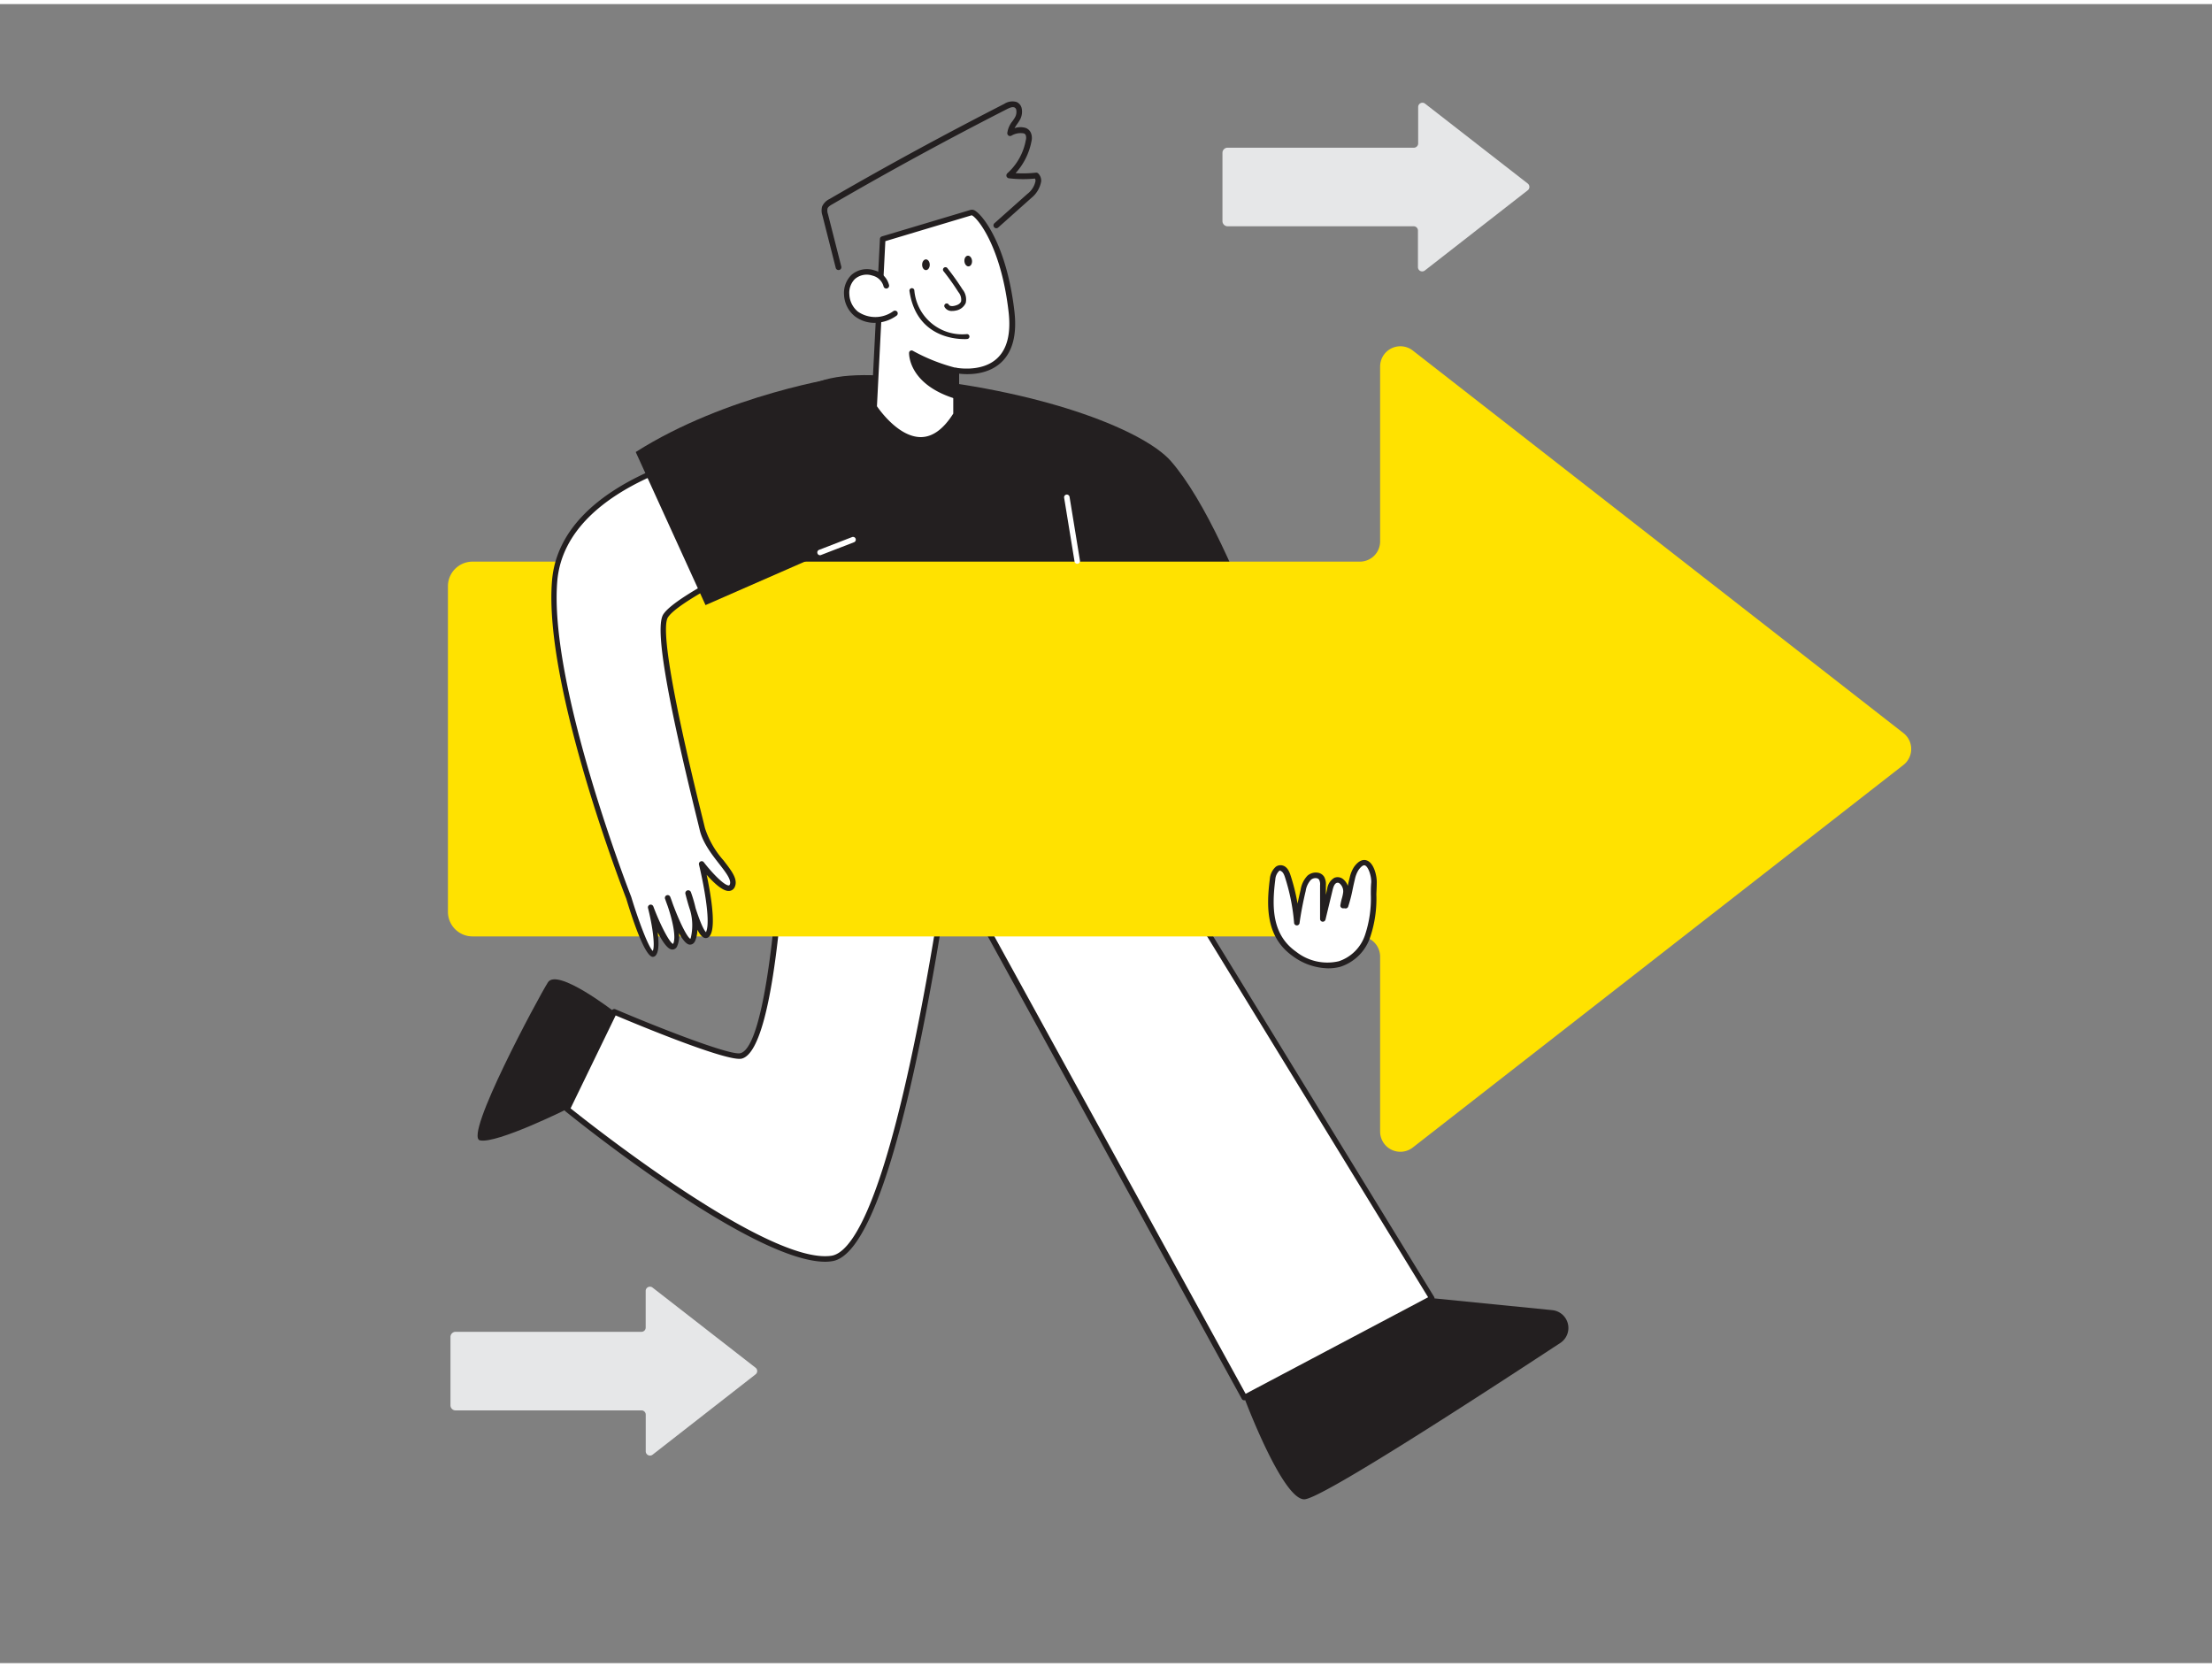
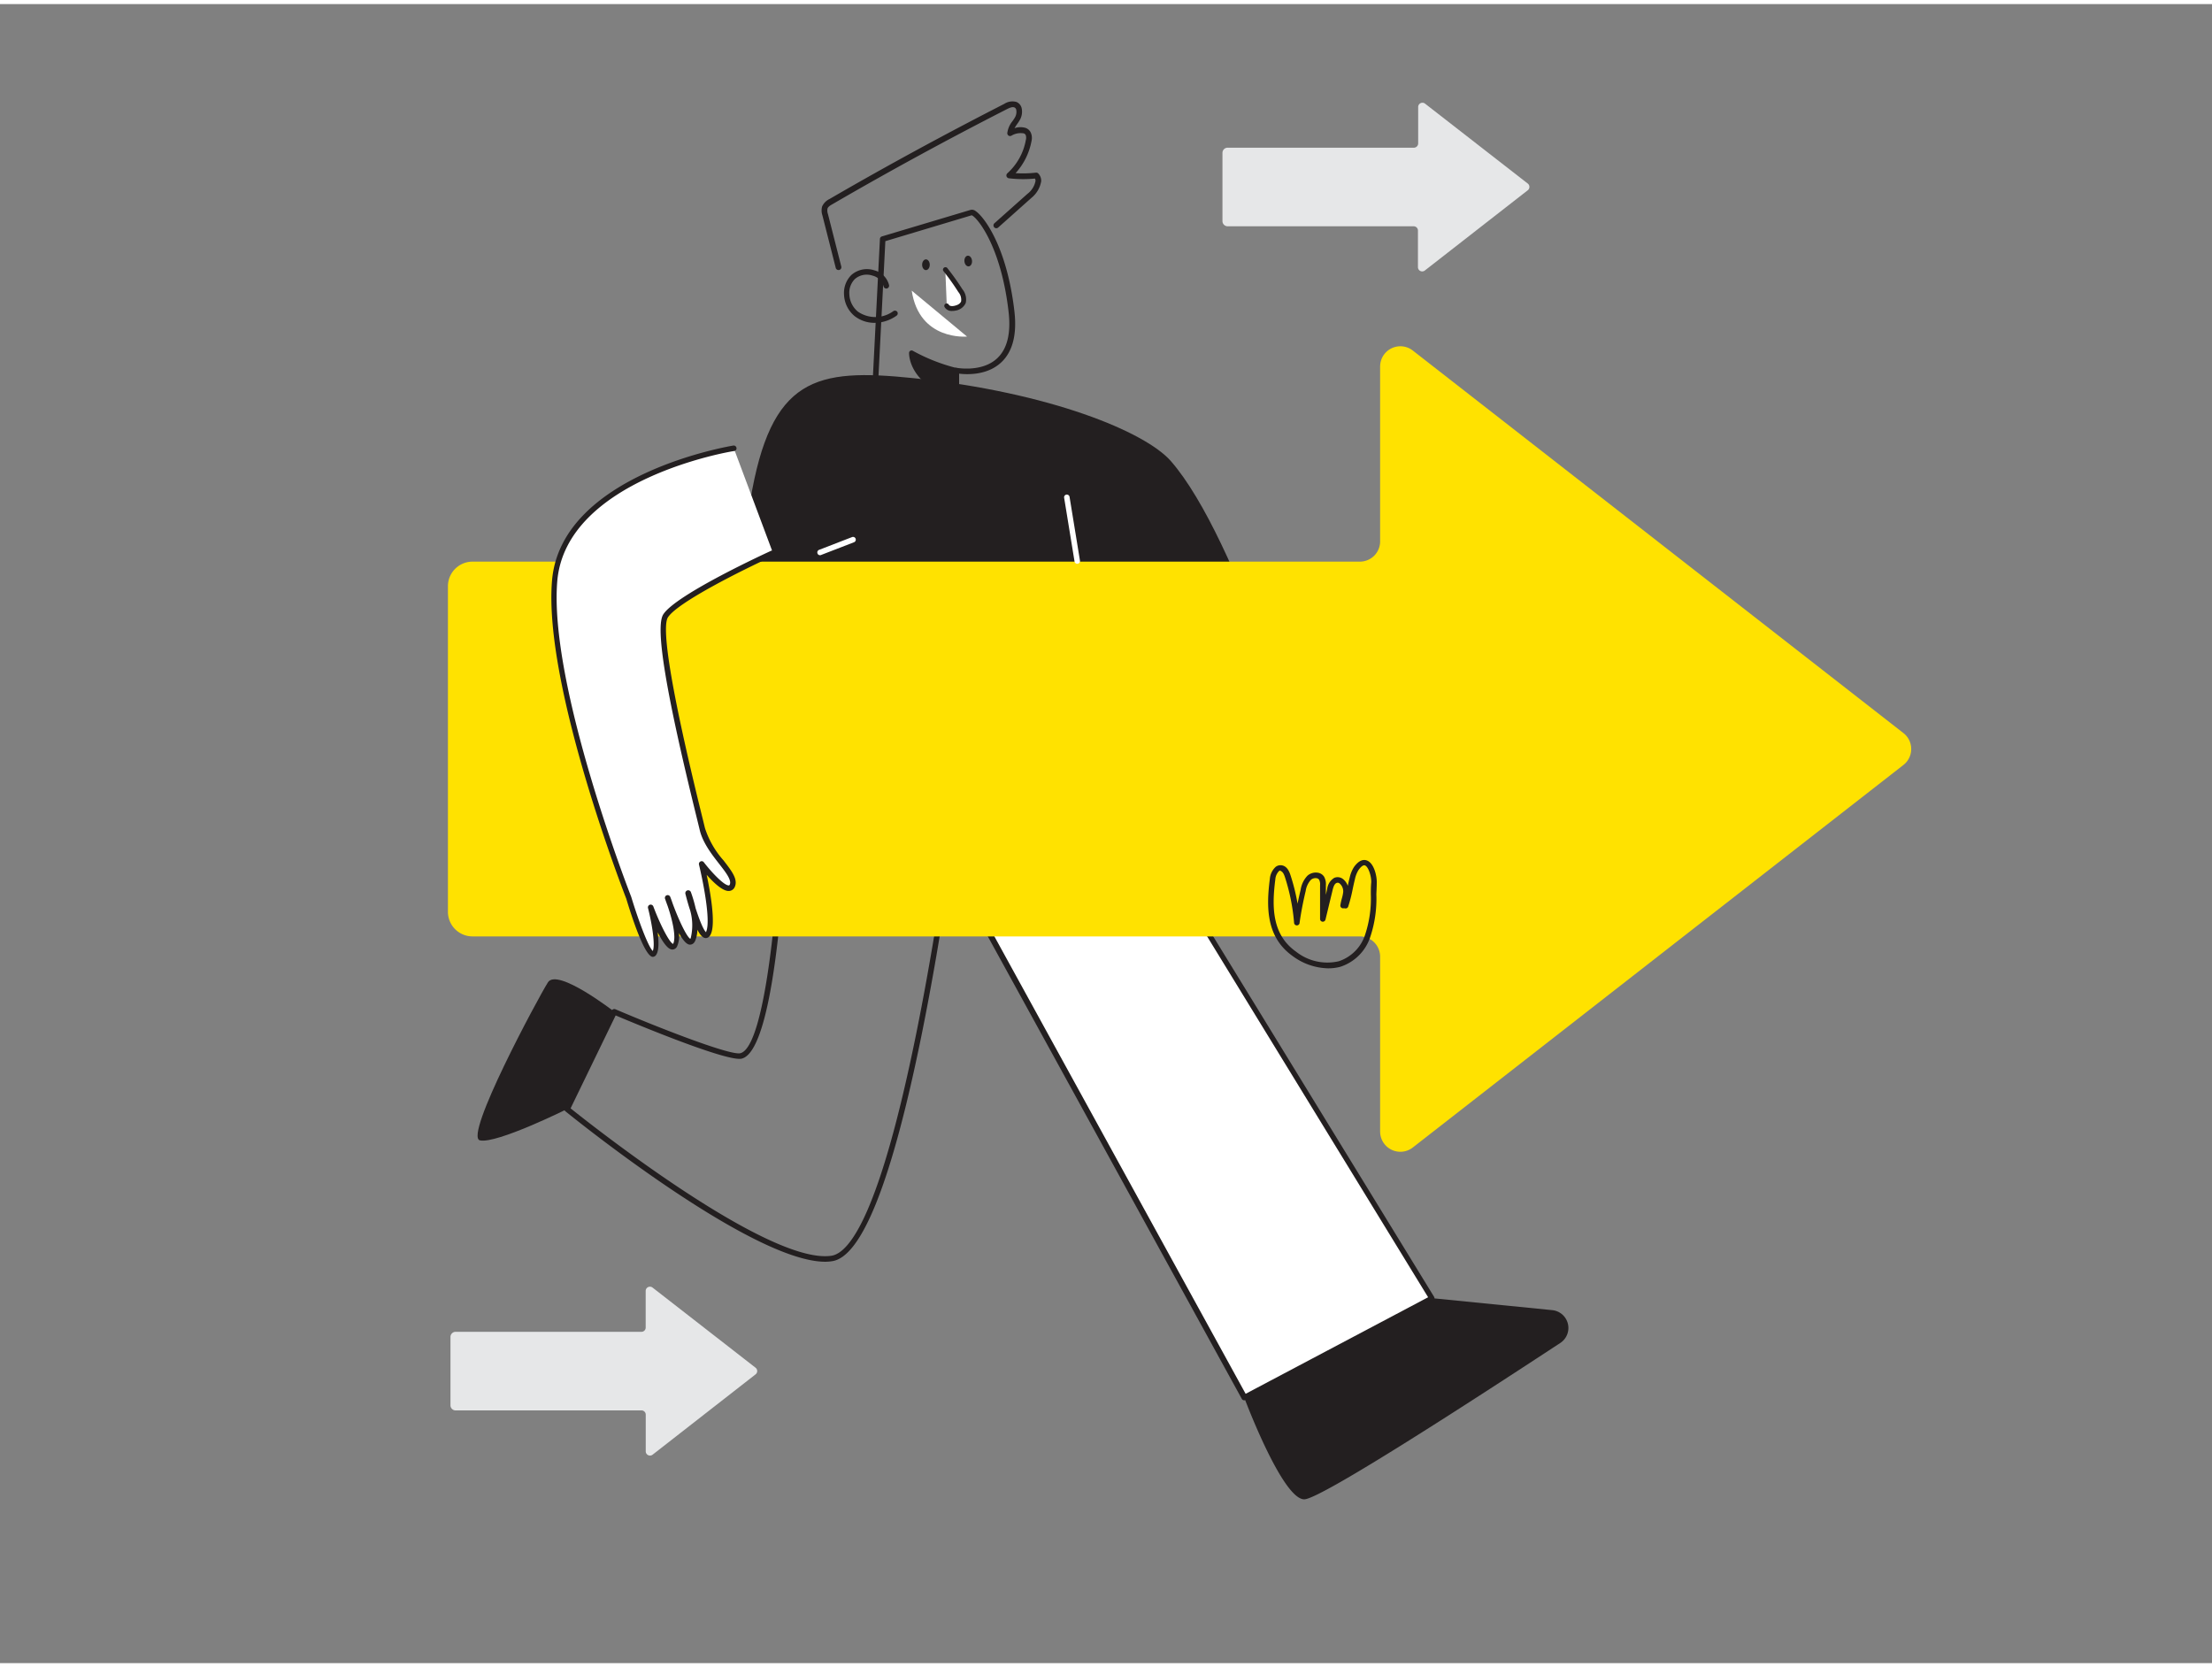
<svg xmlns="http://www.w3.org/2000/svg" viewBox="0 0 400 300" width="406" height="306" class="illustration styles_illustrationTablet__1DWOa">
  <rect x="0" y="0" width="400" height="300" fill="#808080" stroke="none" />
  <g id="_007" data-name="007">
-     <path d="M172.54,147.55s-9.74,77.52-22.15,79.29-47.83-27-47.83-27l8.52-17.61s20.27,8.64,22.92,8c6.68-1.66,8-47.83,8-47.83Z" fill="#fff" />
    <path d="M149.24,227.42c-13.35,0-45.59-26.07-47-27.21a.49.49,0,0,1-.13-.61L110.63,182a.51.51,0,0,1,.65-.24c7.77,3.32,20.78,8.41,22.6,7.95,4.63-1.16,7.08-29,7.6-47.37a.49.49,0,0,1,.18-.37.52.52,0,0,1,.4-.11l30.57,5.21a.5.5,0,0,1,.41.55c0,.2-2.49,19.63-6.43,39-5.34,26.24-10.77,39.94-16.15,40.7A7.86,7.86,0,0,1,149.24,227.42Zm-46.06-27.74c3.5,2.81,35.71,28.3,47.14,26.66,3.38-.48,8.78-7.8,15.31-39.91,3.59-17.67,6-35.37,6.35-38.47l-29.52-5c-.21,6.84-1.71,46.07-8.33,47.73-2.6.64-19.33-6.34-22.8-7.81Z" fill="#231f20" />
    <polygon points="173.21 157.63 225.03 251.97 258.92 234.04 208.42 151.65 173.21 157.63" fill="#fff" />
    <path d="M225,252.48a.51.51,0,0,1-.44-.26l-51.82-94.35a.5.5,0,0,1,0-.46.49.49,0,0,1,.36-.28l35.22-6a.51.51,0,0,1,.51.24l50.49,82.38a.48.48,0,0,1,.06.4.55.55,0,0,1-.25.31l-33.89,17.94A.46.46,0,0,1,225,252.48ZM174,158l51.25,93.3,33-17.46-50-81.64Z" fill="#231f20" />
    <path d="M211.73,82.64c-4.65-5.31-21.88-12.42-46.56-15-17.71-1.82-25.78-.18-29.5,22.18-4,23.71,10.15,62.07,10.15,62.07l90.84-11.58S224,96.68,211.73,82.64Z" fill="#231f20" />
-     <path d="M172.92,74.2V66.26s11.47,2.31,10-10.62-6.4-18.21-7.25-18l-16,4.8-1.55,30.37S166,85.28,172.92,74.2Z" fill="#fff" />
    <path d="M166.51,79.3c-4.84,0-8.7-5.92-8.86-6.17a.61.61,0,0,1-.08-.3l1.55-30.37a.5.5,0,0,1,.36-.45l16.05-4.8a1.06,1.06,0,0,1,.91.23c1.38.91,5.62,6.2,7,18.14.48,4.22-.34,7.33-2.43,9.25-2.53,2.33-6.15,2.17-7.57,2V74.2a.59.59,0,0,1-.07.26c-2,3.19-4.27,4.82-6.8,4.84Zm-7.93-6.58c.58.85,4,5.58,7.93,5.58h0c2.13,0,4.1-1.45,5.87-4.25V66.26a.53.53,0,0,1,.18-.39.53.53,0,0,1,.42-.1s4.53.87,7.3-1.68c1.84-1.69,2.55-4.51,2.11-8.39-1.36-12-5.74-17.19-6.68-17.51L160.1,42.87Zm14.34,1.48h0Zm2.79-36Z" fill="#231f20" />
-     <path d="M160.29,51c-.55-2.45-4.2-3.31-6-1.56s-1.4,5.07.57,6.63a6,6,0,0,0,7-.06" fill="#fff" />
    <path d="M158.21,57.64a5.84,5.84,0,0,1-3.67-1.22,5.29,5.29,0,0,1-1.91-3.85A4.57,4.57,0,0,1,153.94,49a4.25,4.25,0,0,1,4.16-.86,3.68,3.68,0,0,1,2.67,2.68.5.5,0,1,1-1,.21,2.72,2.72,0,0,0-2-1.93,3.25,3.25,0,0,0-3.18.62,3.51,3.51,0,0,0-1,2.76,4.26,4.26,0,0,0,1.53,3.12,5.53,5.53,0,0,0,6.43-.08.52.52,0,0,1,.7.12.51.51,0,0,1-.12.7A6.91,6.91,0,0,1,158.21,57.64Z" fill="#231f20" />
    <path d="M170.94,48a45,45,0,0,1,2.74,3.86,2.47,2.47,0,0,1,.54,2.08A2,2,0,0,1,172.7,55a1.34,1.34,0,0,1-1.49-.39" fill="#fff" />
    <path d="M172.2,55.49a1.48,1.48,0,0,1-1.37-.67.44.44,0,1,1,.76-.44c.15.25.61.27,1,.18s1-.27,1.21-.81a2.15,2.15,0,0,0-.5-1.68,42.64,42.64,0,0,0-2.72-3.82.45.45,0,0,1,.7-.55,46.41,46.41,0,0,1,2.77,3.89,2.87,2.87,0,0,1,.58,2.47,2.43,2.43,0,0,1-1.85,1.37A2.88,2.88,0,0,1,172.2,55.49Z" fill="#231f20" />
    <ellipse cx="167.44" cy="47.13" rx="0.69" ry="0.97" transform="translate(-0.05 0.18) rotate(-0.06)" fill="#231f20" />
    <ellipse cx="175.09" cy="46.45" rx="0.69" ry="0.97" transform="translate(-3.43 15.7) rotate(-5.08)" fill="#231f20" />
    <path d="M172.92,66.26a33.4,33.4,0,0,1-8.09-3.2s-.16,5.31,8,7.84Z" fill="#231f20" />
    <path d="M172.82,71.34l-.13,0c-8.37-2.6-8.31-8-8.3-8.27a.44.44,0,0,1,.23-.38.46.46,0,0,1,.44,0,33,33,0,0,0,8,3.14.43.43,0,0,1,.33.44l-.1,4.64a.45.45,0,0,1-.19.35A.44.44,0,0,1,172.82,71.34Zm-7.46-7.45c.31,1.47,1.61,4.55,7,6.41l.08-3.7A35.17,35.17,0,0,1,165.36,63.89Z" fill="#231f20" />
    <path d="M344.2,131.82,255.48,62.65a3.66,3.66,0,0,0-5.91,2.88V97.16a3.66,3.66,0,0,1-3.66,3.66H85.45A4.45,4.45,0,0,0,81,105.27v58.87a4.45,4.45,0,0,0,4.45,4.45H245.91a3.66,3.66,0,0,1,3.66,3.66v31.63a3.66,3.66,0,0,0,5.91,2.88l88.72-69.17A3.66,3.66,0,0,0,344.2,131.82Z" fill="#ffe200" />
    <path d="M136.64,246.59,118,232.09a.77.77,0,0,0-1.24.6v6.64a.76.76,0,0,1-.77.76H82.39a.93.93,0,0,0-.93.94v12.34a.92.92,0,0,0,.93.93H116a.77.77,0,0,1,.77.77v6.63a.77.77,0,0,0,1.24.61l18.6-14.51A.76.76,0,0,0,136.64,246.59Z" fill="#e6e7e8" />
    <path d="M276.29,32.47,257.69,18a.77.77,0,0,0-1.24.61V25.2a.78.78,0,0,1-.77.77H222a.93.93,0,0,0-.94.93V39.25a.94.94,0,0,0,.94.93h33.64a.77.77,0,0,1,.77.77v6.63a.77.77,0,0,0,1.24.6l18.6-14.5A.77.77,0,0,0,276.29,32.47Z" fill="#e6e7e8" />
    <path d="M132.69,80.31s-30.79,4.83-32.38,24,13.41,57.3,13.41,57.3,3.41,11.28,4.61,10.09-.62-8.38-.62-8.38,3.31,8.82,4.46,6.79-1.35-8.51-1.35-8.51,3.55,10.29,4.63,7.43-.94-8.29-.94-8.29,2.54,9.72,3.71,7.17S127,155.44,127,155.44s4.59,6.07,5.54,3.93-4.31-5.64-5.44-10.29-8.89-35-6.63-38.5,19.31-11.32,19.31-11.32" fill="#fff" />
    <path d="M118.13,172.28a.62.62,0,0,1-.19,0c-1.49-.38-3.78-7.47-4.69-10.51-.14-.34-15-38.42-13.43-57.48,1.59-19.34,32.48-24.41,32.79-24.46a.51.51,0,0,1,.57.42.49.49,0,0,1-.41.57c-.31,0-30.43,5-32,23.55-1.55,18.83,13.23,56.7,13.38,57.08,1.29,4.25,3.07,9,3.89,9.77.46-.92-.06-4.62-.86-7.76a.51.51,0,0,1,.34-.6.52.52,0,0,1,.62.3c1.33,3.55,3,6.65,3.58,6.78.61-1.16-.15-4.43-1-6.88-.17-.45-.32-.88-.46-1.28a.5.5,0,0,1,.31-.63.5.5,0,0,1,.63.29c.06.15.23.58.43,1.18,1.22,3.32,2.59,6.07,3.2,6.41l.08-.16a9.81,9.81,0,0,0-.11-5c-.34-1-.63-2.09-.85-2.95a.5.5,0,0,1,1-.3,24.21,24.21,0,0,1,.84,2.87c.69,2.14,1.44,4,1.9,4.35a.36.36,0,0,0,0-.09c.9-2-.63-9.43-1.29-12.14a.5.5,0,0,1,.27-.57.48.48,0,0,1,.61.15c1.55,2,3.68,4.18,4.49,4.18h.05s.08,0,.15-.16c.35-.81-.7-2.17-1.93-3.75s-3-3.81-3.53-6.21l-.39-1.6c-5.71-23.1-7.68-34.95-6.18-37.29,2.32-3.62,18.82-11.19,19.52-11.51a.5.5,0,0,1,.66.25.49.49,0,0,1-.24.66c-5.85,2.67-17.37,8.44-19.1,11.14-.89,1.4-.53,8.87,6.31,36.51l.39,1.6a16.39,16.39,0,0,0,3.35,5.83c1.48,1.91,2.65,3.42,2.05,4.78a1.19,1.19,0,0,1-1,.75c-1.14.12-2.84-1.5-4.09-2.92.66,3.13,1.66,8.75.75,10.72-.3.67-.74.74-1,.72-.48-.05-1-.64-1.43-1.52a5.87,5.87,0,0,1-.34,1.88c-.26.69-.66.81-1,.83-.62,0-1.32-.87-2-2.1a4.51,4.51,0,0,1-.34,2.43.93.93,0,0,1-.92.55c-.8-.06-1.74-1.47-2.58-3.11.23,1.83.24,3.61-.42,4.25A.76.76,0,0,1,118.13,172.28Zm.07-1h0Z" fill="#231f20" />
    <path d="M151.63,48.09a.51.51,0,0,1-.5-.38l-2.41-9.49a2.78,2.78,0,0,1-.05-1.63A2.77,2.77,0,0,1,150,35.25c10.33-6,21-11.78,31.61-17.21a2.68,2.68,0,0,1,2.23-.33,1.62,1.62,0,0,1,.88,1,3,3,0,0,1-.33,2.29,7.92,7.92,0,0,1-.47.71c-.17.25-.33.49-.46.73a3.3,3.3,0,0,1,2-.05,1.65,1.65,0,0,1,1,1,2.5,2.5,0,0,1,.06,1.43,11.84,11.84,0,0,1-2.87,5.75,20.58,20.58,0,0,0,3.68-.09.53.53,0,0,1,.43.16,1.87,1.87,0,0,1,.52,1.39,4.91,4.91,0,0,1-1.75,3l-6,5.35a.51.51,0,0,1-.73,0,.52.52,0,0,1,0-.73l6-5.34A3.84,3.84,0,0,0,187.25,32a.75.75,0,0,0-.1-.45,21.81,21.81,0,0,1-4.71-.05.53.53,0,0,1-.43-.36.53.53,0,0,1,.15-.54,10.62,10.62,0,0,0,3.34-6,1.57,1.57,0,0,0,0-.86.6.6,0,0,0-.37-.36,3.24,3.24,0,0,0-2.22.41.51.51,0,0,1-.52,0,.55.55,0,0,1-.24-.46,4.25,4.25,0,0,1,.94-2.16c.15-.22.3-.43.43-.65a2,2,0,0,0,.24-1.45.59.59,0,0,0-.32-.38c-.37-.16-.88.07-1.34.3-10.63,5.42-21.25,11.2-31.56,17.19-.41.23-.79.47-.9.79a1.9,1.9,0,0,0,.08,1l2.41,9.48a.51.51,0,0,1-.37.63Z" fill="#231f20" />
-     <path d="M230.12,158.21c.13-1,.66-2.19,1.61-2,.64.12,1,.82,1.16,1.43a36.77,36.77,0,0,1,1.68,8.37c.28-1.94.65-3.87,1.11-5.77a4.31,4.31,0,0,1,1.08-2.27A1.55,1.55,0,0,1,239,158a2.32,2.32,0,0,1,.25,1.28l0,6.09,1.28-5.31a2.2,2.2,0,0,1,1-1.65c1.08-.46,2,1,1.91,2.19-.1.8-.41,1.57-.51,2.36l.45.06c.54-1.58.79-3.32,1.21-4.95a5.4,5.4,0,0,1,.71-1.78c2.09-2.94,3.29.94,3.21,2.58-.16,3.27.08,6.55-1.17,9.67-2.39,6-8.3,6.68-13.21,3.21C229.58,168.57,229.44,163.52,230.12,158.21Z" fill="#fff" />
    <path d="M240.11,174.36a11.14,11.14,0,0,1-6.32-2.19c-4.8-3.4-4.84-8.75-4.16-14A3.3,3.3,0,0,1,230.7,156a1.45,1.45,0,0,1,1.12-.26c.92.17,1.32,1.09,1.54,1.77a36.22,36.22,0,0,1,1.28,5.15c.17-.85.36-1.69.56-2.52a4.72,4.72,0,0,1,1.23-2.53,2.29,2.29,0,0,1,1.79-.55,1.65,1.65,0,0,1,1.21.72,2.78,2.78,0,0,1,.33,1.56l0,1.73L240,160a2.7,2.7,0,0,1,1.28-2,1.57,1.57,0,0,1,1.58.22,2.66,2.66,0,0,1,.86,1.22c.11-.49.21-1,.34-1.45a5.94,5.94,0,0,1,.78-1.94c.95-1.33,1.78-1.39,2.31-1.2,1.32.45,1.87,2.87,1.81,4.09,0,.69-.05,1.39-.07,2.08a21.79,21.79,0,0,1-1.13,7.75,8.43,8.43,0,0,1-5.38,5.31A8.19,8.19,0,0,1,240.11,174.36Zm-8.56-17.68a.43.43,0,0,0-.26.09,2.37,2.37,0,0,0-.67,1.5h0c-.64,5-.62,10,3.75,13.08a9.12,9.12,0,0,0,7.73,1.73,7.48,7.48,0,0,0,4.73-4.72,20.81,20.81,0,0,0,1.06-7.4c0-.7,0-1.41.07-2.11.06-1.11-.51-2.88-1.14-3.1-.42-.14-.95.54-1.16.84a5.08,5.08,0,0,0-.64,1.62c-.15.61-.29,1.24-.42,1.87a26.29,26.29,0,0,1-.8,3.11.49.49,0,0,1-.62.32h0l-.34,0a.5.5,0,0,1-.35-.18.48.48,0,0,1-.11-.38,10.88,10.88,0,0,1,.26-1.19,7.32,7.32,0,0,0,.25-1.16,1.87,1.87,0,0,0-.63-1.57.54.54,0,0,0-.58-.1c-.39.17-.57.73-.71,1.31l-1.28,5.31a.51.51,0,0,1-.55.38.5.5,0,0,1-.43-.5l0-6.09a1.84,1.84,0,0,0-.17-1,.67.67,0,0,0-.5-.28,1.27,1.27,0,0,0-1,.31,3.84,3.84,0,0,0-.93,2c-.45,1.88-.83,3.81-1.1,5.73a.5.5,0,0,1-1,0,36.27,36.27,0,0,0-1.66-8.25c-.22-.68-.47-1-.77-1.09Zm-1.43,1.53h0Z" fill="#231f20" />
    <path d="M225,252s6.87,18.38,10.85,18.38c3,0,32.16-19,46.31-28.28a3.24,3.24,0,0,0-1.48-5.93L258.92,234Z" fill="#231f20" />
    <path d="M111.08,182.21s-10.3-8-12-5.31-15.28,27.9-12.29,28.57,15.73-5.65,15.73-5.65Z" fill="#231f20" />
-     <path d="M152.86,67.37c-.66,0-21.51,3.22-37.9,13.63l12.62,27.68,23.26-10.19Z" fill="#231f20" />
+     <path d="M152.86,67.37l12.62,27.68,23.26-10.19Z" fill="#231f20" />
    <path d="M194.8,101.21a.5.5,0,0,1-.49-.42l-1.88-11.52a.49.49,0,0,1,.41-.57.5.5,0,0,1,.57.41l1.88,11.52a.49.49,0,0,1-.41.57Z" fill="#fff" />
    <path d="M174.87,60.12s-8.64.83-10-8.3" fill="#fff" />
-     <path d="M174.38,60.58c-1.95,0-8.74-.59-9.92-8.7a.44.44,0,0,1,.88-.13,8.69,8.69,0,0,0,9.48,7.93.44.44,0,1,1,.09.88A3.5,3.5,0,0,1,174.38,60.58Z" fill="#231f20" />
    <path d="M148.29,99.66a.48.48,0,0,1-.46-.32.5.5,0,0,1,.28-.65l6-2.32a.5.5,0,0,1,.36.93l-6,2.32A.39.39,0,0,1,148.29,99.66Z" fill="#fff" />
  </g>
</svg>